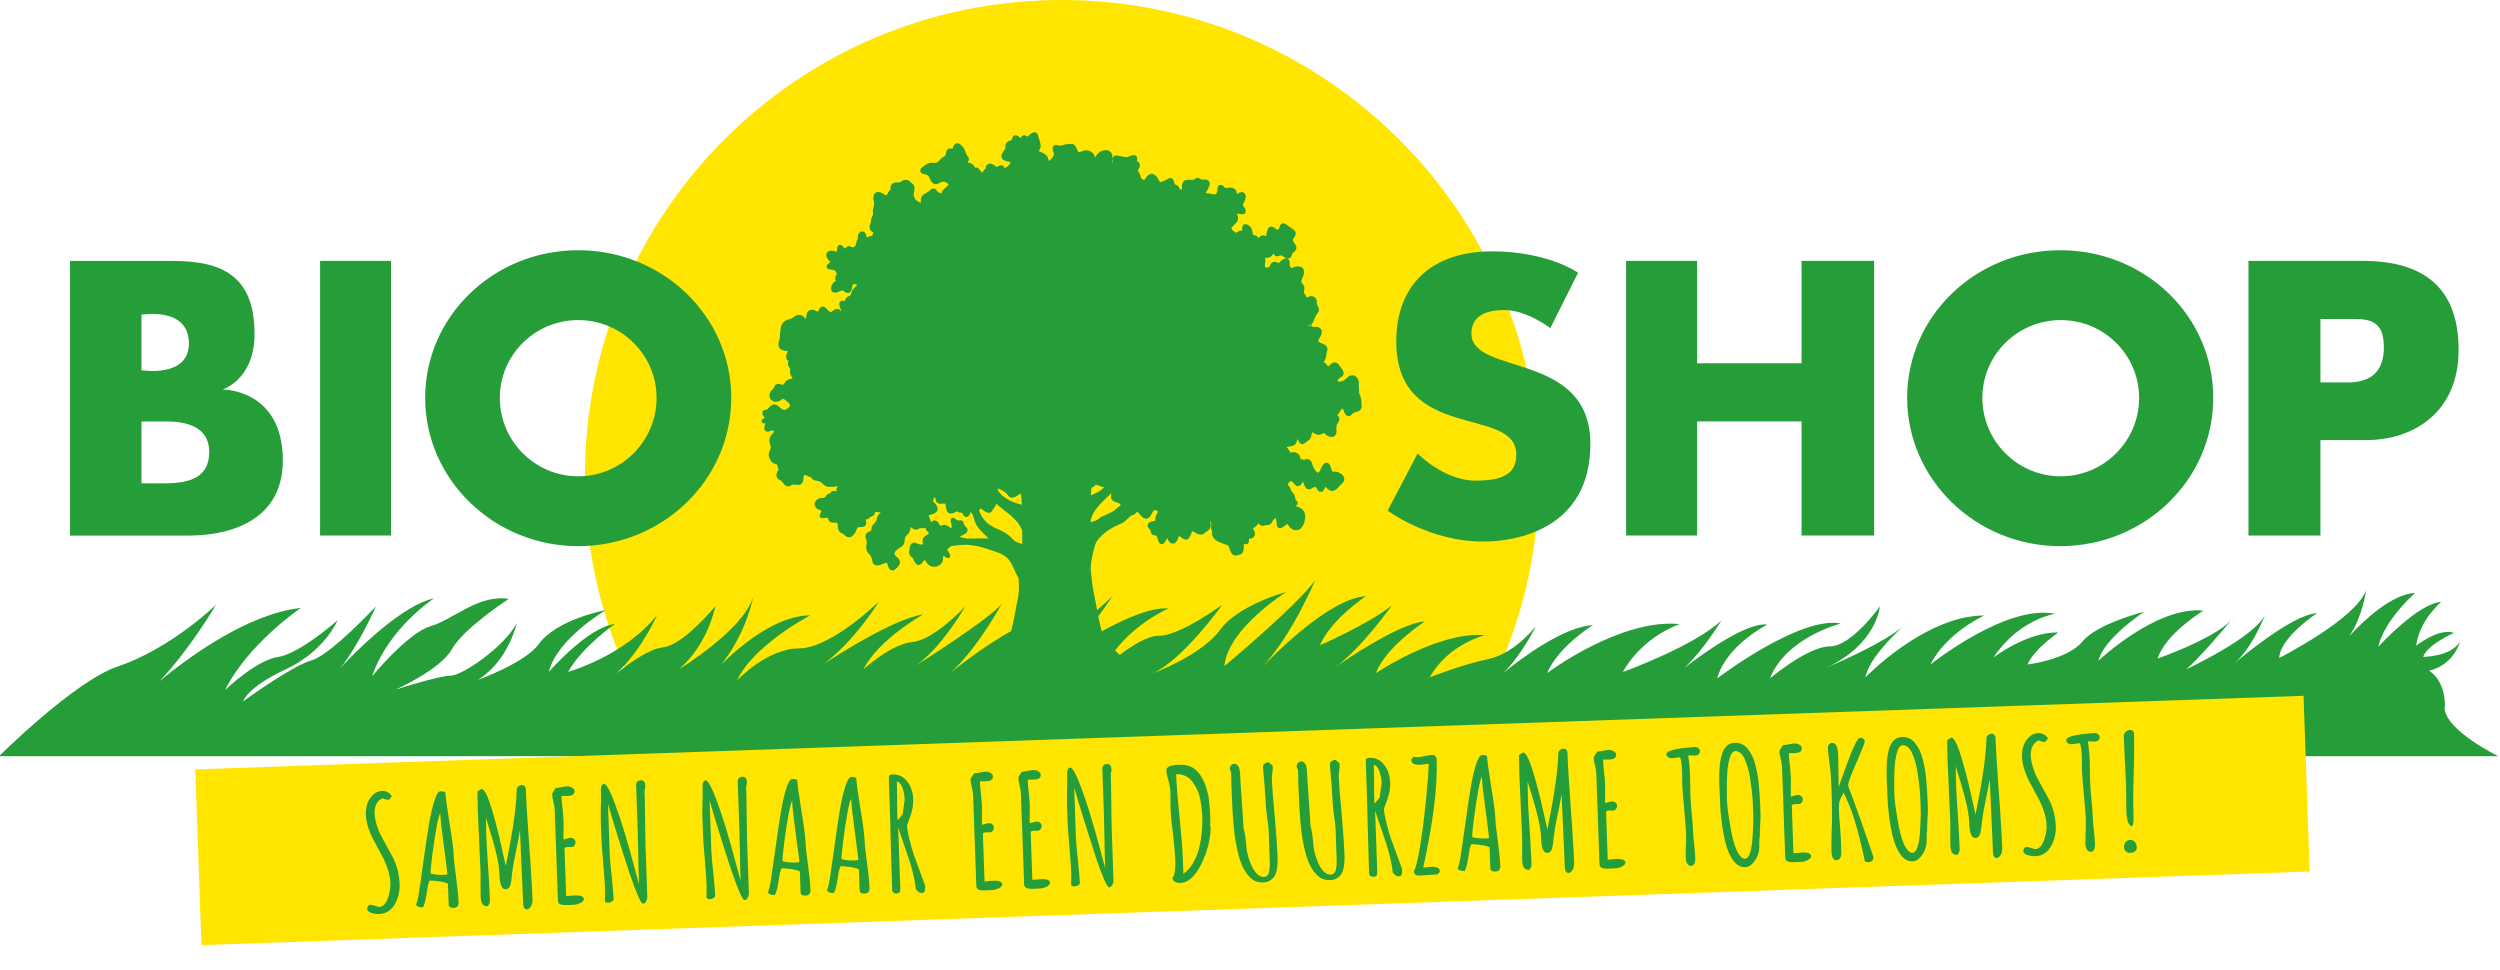
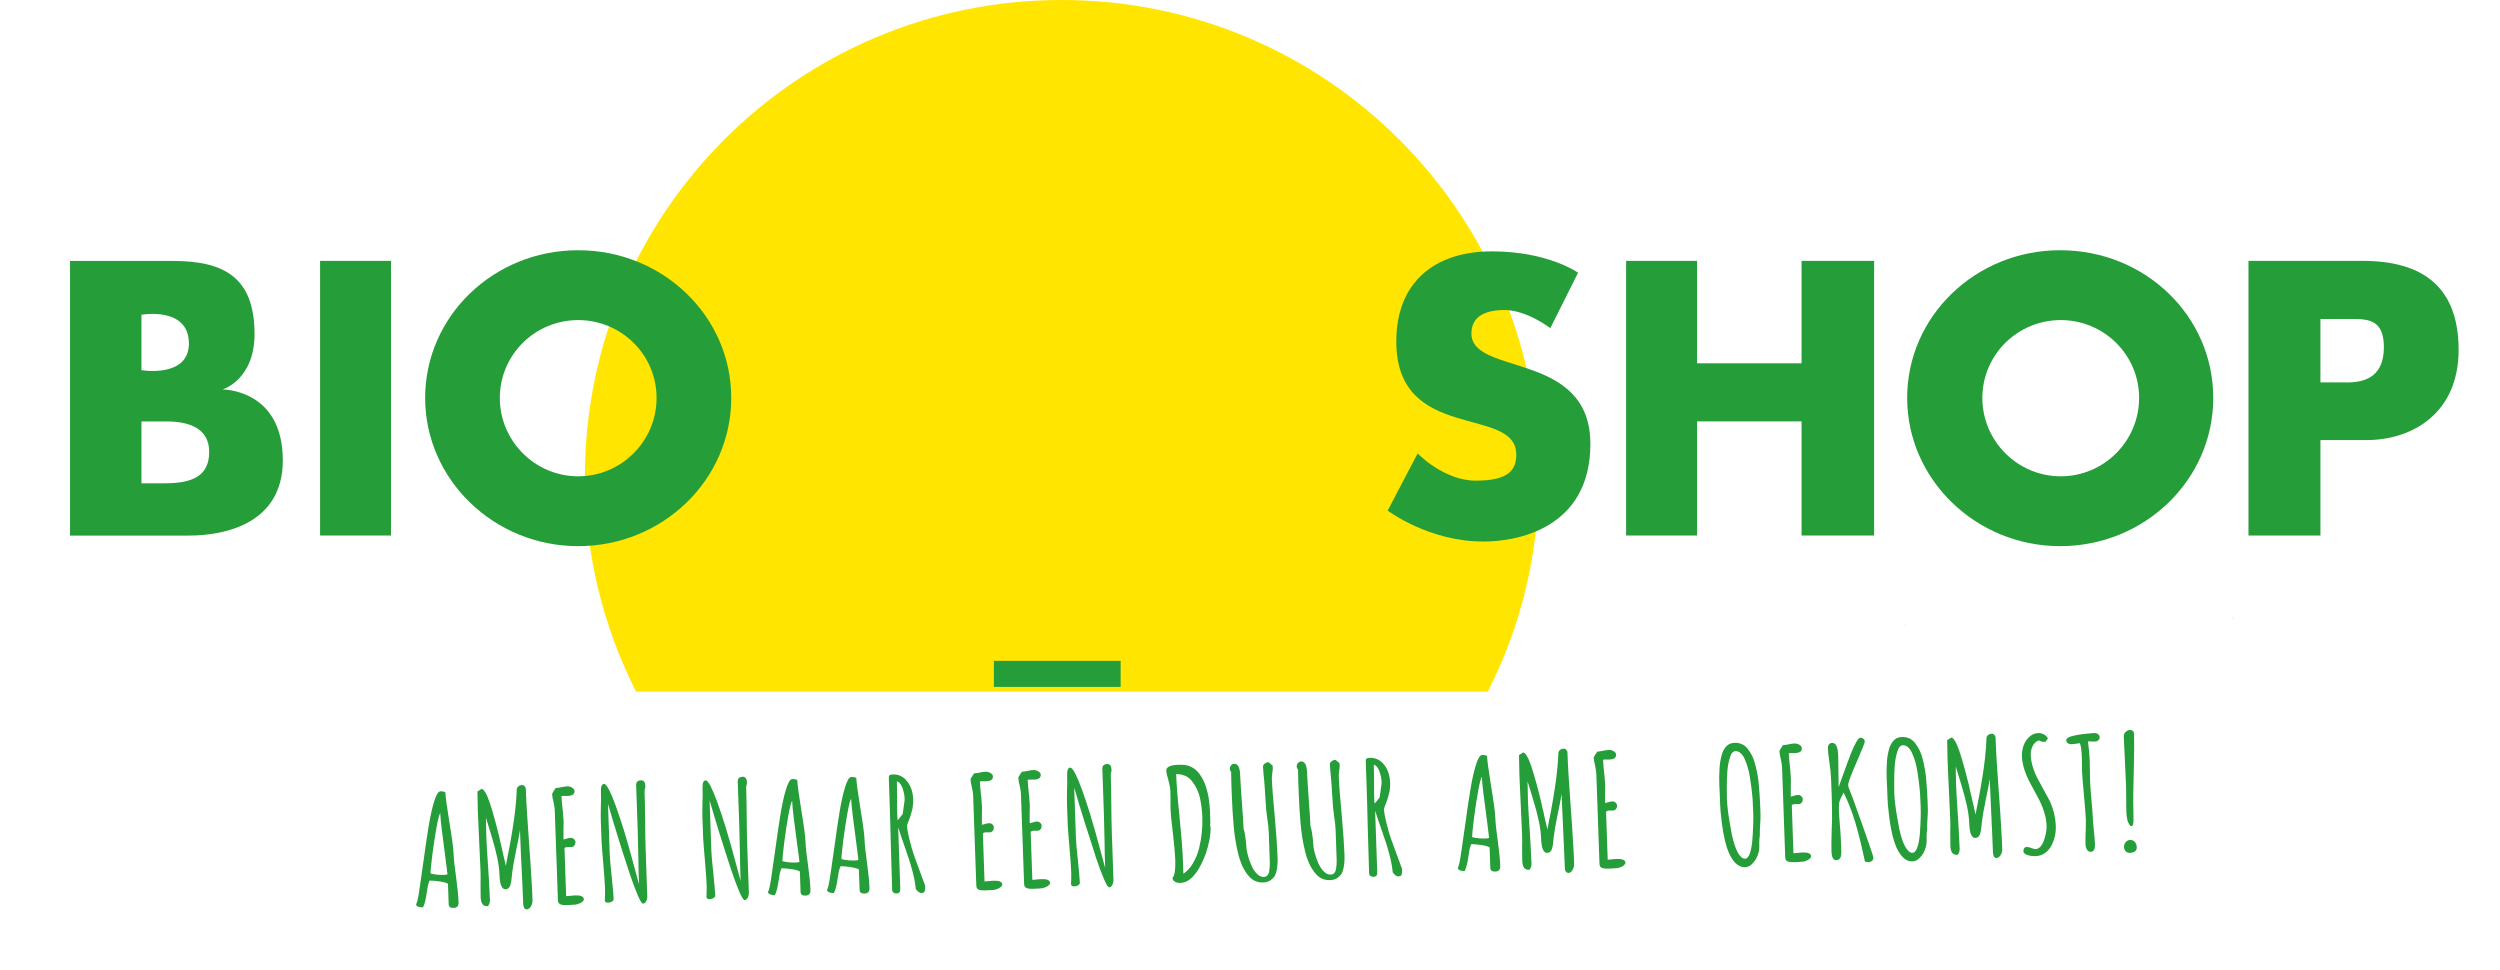
<svg xmlns="http://www.w3.org/2000/svg" id="Laag_1" version="1.1" viewBox="0 0 425.2 165">
  <defs>
    <style>
      .st0 {
        fill: #259d38;
      }

      .st1 {
        fill: #ffe500;
      }
    </style>
  </defs>
  <g>
    <path class="st1" d="M253.04,117.64c5.59-10.97,8.7-23.38,8.7-36.56C261.74,36.28,225.46,0,180.56,0s-81.08,36.28-81.08,81.08c0,13.18,3.12,25.53,8.71,36.56h144.85Z" />
    <path class="st0" d="M11.91,44.38h17.5c8.71,0,13.88,2.81,13.88,12.43,0,7.8-5.44,9.43-5.44,9.43,0,0,10.25-.09,10.25,12.06,0,10.88-10.07,12.79-15.96,12.79H11.91v-46.71ZM32.13,58.43c0-6.35-8.07-4.9-8.07-4.9v9.43s8.07,1.36,8.07-4.54M24.06,82.2h3.99c4.72,0,7.53-1.27,7.53-5.35s-3.54-5.17-7.26-5.17h-4.26v10.52Z" />
    <rect class="st0" x="54.44" y="44.37" width="12.06" height="46.71" />
    <path class="st0" d="M111.67,67.68c0,7.35-5.99,13.33-13.33,13.33s-13.33-5.99-13.33-13.33,5.99-13.24,13.33-13.24,13.33,5.9,13.33,13.24M98.34,42.56c-14.42,0-26.03,11.25-26.03,25.12s11.7,25.21,26.03,25.21,26.03-11.25,26.03-25.21-11.7-25.12-26.03-25.12" />
    <path class="st0" d="M363.82,67.68c0,7.35-5.99,13.33-13.33,13.33s-13.33-5.99-13.33-13.33,5.99-13.24,13.33-13.24,13.33,5.9,13.33,13.24M350.4,42.56c-14.42,0-26.03,11.25-26.03,25.12s11.7,25.21,26.03,25.21,26.03-11.25,26.03-25.21-11.61-25.12-26.03-25.12" />
    <polygon class="st0" points="288.64 71.67 306.41 71.67 306.41 91.08 318.75 91.08 318.75 44.37 306.41 44.37 306.41 61.79 288.64 61.79 288.64 44.37 276.57 44.37 276.57 91.08 288.64 91.08 288.64 71.67" />
    <path class="st0" d="M394.66,74.85v16.23h-12.24v-46.71h19.41c10.25,0,16.33,4.44,16.33,15.15s-7.8,15.33-15.69,15.33h-7.8ZM399.19,65.05c3.63,0,6.26-1.45,6.26-5.99s-2.45-4.81-5.35-4.81h-5.44v10.79h4.53Z" />
    <path class="st0" d="M236.03,86.82l5.08-9.7s4.44,4.63,9.89,4.63,6.89-1.72,6.89-4.44c0-8.44-20.41-1.91-20.41-19.23,0-10.16,6.62-15.33,16.23-15.33s14.69,3.63,14.69,3.63l-4.72,9.43s-3.99-3.08-7.8-3.08-5.62,1.45-5.62,3.99c0,7.26,20.23,2.9,20.23,18.78,0,14.51-12.7,16.6-18.05,16.6-9.34.09-16.42-5.26-16.42-5.26" />
    <rect class="st0" x="169.04" y="112.4" width="21.56" height="4.43" />
    <g>
      <path class="st0" d="M380.01,104.83s-.21.25-.55.67c.22-.22.4-.44.55-.67Z" />
      <path class="st0" d="M323.51,106.64c.34-.28.65-.55.91-.81,0,0-.36.31-.91.81Z" />
-       <path class="st0" d="M415.84,120.16c0-4.72-2.72-6.08-2.72-6.08,4.26-1,5.26-4.9,5.26-4.9-1.63,2.54-6.26,2.54-6.26,2.54.82-2.18,5.26-4.08,5.26-4.08-2.54-.91-6.44,2.18-6.44,2.18.54-4.35,4.26-7.44,4.26-7.44-3.9.18-10.7,7.62-10.7,7.62,1-4.53,6.26-9.16,6.26-9.16-4.02.25-8.63,4.58-11.15,7.32,2.27-3.43,2.81-7.77,2.81-7.77-1.72,4.9-14.78,11.52-14.78,11.52.18-3.54,6.44-7.62,6.44-7.62-4.35.18-14.06,8.53-14.06,8.53,3.17-2.72,5.26-8.34,5.26-8.34-1.72,3.9-13.42,9.34-13.42,9.34,2.2-1.9,6.16-6.58,7.61-8.31-3.14,3.24-12.51,6.5-12.51,6.5,1.36-4.26,7.8-8.16,7.8-8.16-7.98-.82-17.87,8.53-17.87,8.53,1-3.9,7.8-8.34,7.8-8.34,0,0-7.98,1.99-10.52,5.08-2.54,3.08-9.34,3.9-9.34,3.9,1.18-2.72,5.26-5.44,5.26-5.44-5.26-.18-11.06,4.26-11.06,4.26,4.44-6.62,10.52-7.44,10.52-7.44-8.34-1.72-21.22,8.62-21.22,8.62,2.72-5.44,9.16-8.34,9.16-8.34-10.07,0-20.22,10.52-20.22,10.52.56-2.99,4.46-6.87,6.26-8.53-3.19,2.57-9.7,5.52-12.94,6.91,8.66-4.02,9.14-10.44,9.14-10.44,0,0-4.81,6.8-8.53,6.8s-10.16,5.44-10.16,5.44c2.72-6.98,12.06-9.34,12.06-9.34-6.98-1.36-21.04,9.34-21.04,9.34,1.54-5.62,8.53-9.16,8.53-9.16-3.47-.4-10.56,4.64-14.07,7.34,3.33-3.13,6.27-8.06,6.27-8.06-4.53,4.35-16.78,8.8-16.78,8.8,3.45-6.17,9.7-8.16,9.7-8.16-10.16-1-22.58,8.34-22.58,8.34,2-4.63,7.8-8.16,7.8-8.16-5.01.28-12.15,5.62-15.2,8.1,3.06-2.98,5.5-7.92,5.5-7.92,0,0-3.54,4.63-8.16,5.62-4.17.82-9.89,3.08-9.89,3.08,3.08-5.62,9.34-7.16,9.34-7.16-7.8-.73-18.5,6.44-18.5,6.44,1.72-4.54,8.34-8.8,8.34-8.8-4.45.33-13.82,6.79-15.52,7.97,4.65-3.19,9.89-10.7,9.89-10.7-3.72,3.08-12.24,6.8-12.24,6.8,1.9-4.44,7.8-8.34,7.8-8.34-6.19.33-15.88,10.22-17.8,12.24,5.27-5.5,9.18-14.96,9.18-14.96-2.99,4.26-15.42,14.6-15.42,14.6.54-6.35,10.52-12.61,10.52-12.61,0,0-8.16,2.18-11.25,6.44-3.17,4.35-11.52,7.44-11.52,7.44,5.26-2.36,11.88-11.7,11.88-11.7,0,0-7.16,5.26-10.7,5.26-2.01,0-4.74,1.75-6.73,3.26-.27-.24-.54-.49-.8-.74,3.66-4.81,9.07-7.15,9.07-7.15-2.91-.25-7.37,1.71-11.31,3.88-.2-.6-.41-1.55-.61-2.56,1.44-1.92,2.39-3.41,2.39-3.41,0,0-1.07,1.08-2.59,2.37-.19-1.04-.37-2.03-.5-2.6-.3-1.36-.45-2.89-.58-4.23-.11-1.09.64-4.36,1.01-4.87.63-.89,1.54-1.67,2.5-2.22.51-.29,1.08-.56,1.6-.77.6-.25.97-.71,1.46-1.14.1-.09.21-.19.31-.28,0,0,0,0,.01,0,.26.02.54-.13.76-.4.13-.16.25-.2.3-.21.16.15.45.47.66.73.35.44.89.57,1.23.3.27-.21.59-.73.75-1.1.08-.2.36-.27.6-.16.12.05.2.14.22.22,0,.01,0,.03,0,.04,0,.04-.02.08-.05.13-.21.28-.38.67-.38,1.03,0,.09.03.17.05.25-.05.05-.19.13-.47.17-.46.06-.77.26-.86.56-.02.06-.03.12-.03.18,0,.16.07.32.2.46.21.21.33.46.34.54h0c0,.16.07.32.18.44.14.15.36.23.58.22.11,0,.21.04.23.06,0,.03.31.93.31.93.13.43.41.49.52.5.21.01.51-.1.76-.68l.04-.09c.07-.16.13-.21.16-.23,0,.01.03.05.05.1.2.42.48.72.77.81l.46-.05c.32-.2.58-.72.67-1.14.01-.06.04-.09.05-.09.01,0,.07,0,.16.06.23.18.74.52,1.04.55.52.04.84-.86.89-1.04.08-.25.17-.37.23-.43.17.08.44.24.69.4.42.27.96.28,1.26.02.17-.15.49-.39.7-.52.28-.17.44-.53.44-.92,0-.12-.02-.25-.05-.37,0-.03-.01-.07-.01-.1,0-.05,0-.09.03-.12.01-.02.03-.03.05-.04.03.04.07.14.07.32,0,.05,0,.1,0,.16-.01.12-.03.27-.03.44,0,.29.05.6.2.77-.03.11-.05.23-.05.34,0,.1.01.2.03.28.07.32.36.71.67.92.26.17.7.38.98.48l.74.25s.29.13.37.17c.05.07.16.32.26.69.14.52.52,1.03.98,1,.29-.02.69-.13.93-.25.33-.18.47-.69.47-1.18,0-.09,0-.19-.01-.27,0-.04,0-.08,0-.11,0-.09.01-.14.03-.18.26.1.49.08.66-.07.13-.12.2-.29.2-.48,0-.06,0-.13-.02-.19,0-.02,0-.04,0-.05,0-.03,0-.05.02-.07,0,0,.01-.02.05-.02h0c.37,0,.81-.19.93-.57.02-.07.03-.15.03-.23,0-.31-.15-.66-.32-.9-.02-.03-.03-.05-.04-.06.3-.11.65-.42.86-.75.05-.07.09-.1.1-.1.21.29.61.54.93.38.07-.03.32-.08.55-.08.4,0,.77-.27.88-.63.03-.09.23-.35.47-.52.06-.04.1-.04.12-.03,0,0,.02.03.02.04.07.28.13.77.14,1.08,0,.25.12.44.31.53.27.13.64,0,1.02-.35.29-.26.49-.29.53-.28.14.35.55.76.92.92.42.19.96.12,1.26-.16.25-.23.52-.67.63-1.01.1-.32.17-.8.17-1.11h0c0-.38-.19-.85-.44-1.1-.23-.23-.6-.46-.87-.52,0,0-.16-.04-.34-.08.19-.13.36-.3.37-.53v-.02c0-.17-.09-.32-.24-.41-.05-.03-.16-.2-.18-.36-.02-.3-.16-.71-.37-.92-.11-.11-.22-.26-.24-.32l-.35-.72c-.08-.16-.2-.28-.34-.36.12-.24.25-.45.34-.52.09-.08.26-.11.32-.08.13.06.4.31.56.55.14.2.34.3.56.28.29-.02.55-.25.73-.63.03-.07.06-.1.09-.14.12.27.35.81.35.81.09.23.26.4.47.47.22.07.46.03.66-.12.22-.16.51-.28.61-.29.02.01.22.17.38.47.22.41.51.42.63.41.16-.02.45-.12.62-.65.05-.16.12-.22.13-.23.27.36.72.7,1.06.72.36.03.8-.25,1.05-.54.2-.24.57-.62.81-.84.18-.17.28-.4.27-.66,0-.29-.16-.57-.4-.77-.34-.27-.85-.52-1.19-.47-.15.02-.33.01-.43,0-.05-.07-.17-.3-.25-.64-.09-.43-.29-.74-.55-.85-.16-.07-.33-.06-.48.03-.3.19-.6.7-.75,1.11-.11.3-.31.5-.38.52-.06,0-.33-.14-.52-.41-.23-.33-.39-.67-.4-.76-.04-.22-.17-.56-.3-.78-.2-.33-.63-.46-.98-.3-.11.05-.37.06-.53,0-.09-.04-.19-.05-.28-.06-.02-.25-.09-.5-.21-.68-.2-.3-.61-.51-.94-.5,0,0-.35.04-.52.06-.07-.06-.22-.23-.39-.52-.11-.19-.22-.31-.33-.39.21-.06.49-.12.69-.14.36-.03.78-.19.89-.5,0,0,.23-.48.37-.76.07.42.25.73.51.84.2.09.42.05.61-.1l.72-.53c.26-.16.45-.53.46-.88,0-.16.09-.38.15-.46,0,0,.05,0,.09.04.22.18.58.34.82.38.32.05.73-.09.97-.27.05-.04.18-.01.24.08.24.31.72.55,1.12.57.24.01.46-.08.63-.26.16-.17.24-.4.24-.65,0-.02,0-.05,0-.07-.01-.17-.02-.36-.02-.52,0-.17,0-.32.02-.4.01-.11.14-.4.3-.61.12-.15.18-.33.18-.52,0-.05,0-.09-.01-.14-.04-.24-.18-.46-.39-.59.04-.02.06-.04.08-.05.19-.03.29-.23.42-.53.05-.13.24-.35.42-.51.06.05.17.18.25.46.15.47.4.77.71.84.22.05.44-.05.6-.25.17-.22.56-.44.8-.46.51-.04.92-.48.92-.98l-.07-1.08c-.04-.3-.17-.73-.3-.99-.08-.15-.1-.33-.1-.38.06-.18.06-.48,0-.69-.02-.07-.04-.37,0-.69.04-.45-.2-.98-.56-1.24-.39-.28-.95-.23-1.28.1-.2.2-.52.47-.71.59-.14.09-.54.2-.87.21-.08,0-.14-.02-.17-.05-.02-.02-.02-.06-.01-.1.05-.22.29-.51.49-.58.25-.1.42-.29.49-.53.06-.25,0-.53-.18-.76l-.61-.85c-.22-.36-.68-.5-1.05-.33-.24.12-.53.37-.71.62-.07-.03-.21-.12-.38-.36-.18-.25-.35-.36-.5-.41.08-.08.18-.14.23-.23.15-.28.27-.71.27-.99,0-.17.08-.51.16-.7.04-.08.05-.17.05-.26,0-.09-.02-.19-.06-.28-.12-.28-.4-.52-.76-.65-.38-.13-.68-.33-.77-.41,0-.09.07-.32.25-.57.21-.29.36-.68.36-1.02,0-.17-.04-.34-.13-.47-.23-.33-.76-.49-1.23-.36-.16.04-.34-.08-.39-.27,0,0-.02-.07-.04-.14.18-.18.35-.43.42-.65l.27-.68c.08-.17.27-.47.42-.65.12-.16.19-.36.19-.58,0-.24-.08-.46-.22-.63-.08-.1-.14-.27-.14-.4v-.05s.03-.21.03-.21c0-.32-.17-.65-.42-.83-.31-.22-.8-.21-1.13.02-.07.05-.15.04-.18,0l-.45-.74c-.06-.12-.07-.33-.02-.42.17-.35.06-.84-.26-1.12-.13-.11-.21-.3-.2-.36,0-.12.15-.57.34-1.01.15-.34.17-.7.06-1-.08-.23-.23-.4-.43-.49-.4-.18-.99-.14-1.4.1-.18.1-.35.06-.38,0-.1-.16-.2-.56-.18-.84.01-.28-.09-.51-.28-.64-.21-.14-.49-.12-.77.05-.2.12-.58.4-.76.65-.06,0-.17-.02-.31-.1-.24-.13-.51-.15-.74-.04-.22.1-.39.32-.45.58-.04.16-.31.34-.6.33-.12,0-.22-.05-.27-.12-.03-.03-.04-.07-.04-.12,0-.02,0-.04,0-.06.06-.28.1-.61.1-.91,0-.17-.02-.33-.04-.45.02,0,.06-.01.13,0,.48.1,1.03-.22,1.27-.71.11.19.24.34.42.41.19.08.39.06.56-.03.15-.08.32-.1.36-.09,0,0,.69.41.69.41.23.15.49.18.71.08.2-.09.35-.29.39-.53.04-.19.22-.45.38-.53.2-.11.34-.3.39-.52.05-.24,0-.5-.15-.71-.16-.24-.37-.58-.45-.76,0-.05.05-.25.19-.41.2-.22.31-.5.3-.77,0-.19-.08-.37-.21-.49-.19-.17-.48-.39-.67-.5l-.75-.53c-.22-.17-.48-.22-.7-.12-.22.09-.38.32-.42.61-.04.23-.18.4-.23.42-.08.01-.36-.08-.58-.28-.22-.21-.48-.29-.72-.23-.22.05-.39.22-.48.46-.12.32-.23.79-.25,1.1-.03,0-.09.02-.21-.03-.24-.09-.5-.07-.73.05-.15.08-.27.21-.37.36-.17-.28-.44-.49-.74-.52-.11-.01-.18-.04-.22-.06,0,0,0-.02,0-.03,0-.29-.1-.66-.16-.85-.14-.44-.57-.83-.99-.9-.22-.04-.41.03-.54.2-.1.13-.15.31-.15.51,0,.12.04.27.08.41-.27-.08-.55-.06-.74.12-.14.13-.31.21-.36.21-.04-.02-.32-.19-.61-.45-.12-.11-.17-.24-.17-.33h0c0-.08.03-.11.04-.12l.82-.85c.17-.18.26-.45.26-.73,0-.26-.07-.53-.22-.76,0,0,0,0,0-.02.32.04.77.11.77.11.45.07.63-.16.69-.27.04-.06.07-.16.07-.28,0-.16-.06-.37-.25-.62-.18-.24-.25-.42-.26-.49.21-.25.38-.72.46-1,.03-.12.05-.23.05-.34,0-.22-.07-.41-.19-.55-.15-.18-.38-.25-.63-.2-.25.05-.52.18-.74.34,0-.05.04-.09.04-.14,0-.31-.14-.61-.4-.78-.33-.21-.86-.27-1.23-.13-.11.04-.41-.04-.6-.26-.3-.34-.56-.3-.69-.25-.13.05-.36.22-.36.71,0,.36-.15.71-.23.77-.12.09-.37.14-.52.1-.27-.08-.78-.17-1.18-.21-.05,0-.07-.02-.08-.02,0,0,.02-.05.07-.12.26-.39.53-.96.6-1.3.01-.06.02-.12.02-.17,0-.17-.06-.33-.17-.46-.18-.2-.46-.28-.78-.23-.29.05-.55-.02-.61-.06-.12-.14-.3-.23-.48-.23-.18,0-.36.08-.49.22-.05.05-.28.14-.49.12-.31-.03-.74-.02-.98.02-.37.06-.68.41-.71.8,0,0-.04.57-.05.86-.1-.05-.21-.09-.32-.08-.01,0-.02,0-.03,0-.05-.22-.13-.43-.28-.55-.13-.11-.34-.23-.52-.28-.04-.04-.12-.19-.16-.41-.07-.32-.23-.55-.45-.64-.17-.07-.37-.05-.53.07-.16.11-.47.28-.66.35l-.69.26s-.05,0-.06-.01c0,0-.35-.62-.35-.62-.15-.33-.52-.66-.84-.77-.4-.14-.93.16-1.23.7-.14.25-.37.34-.45.29-.2-.11-.4-.39-.43-.55-.07-.35-.28-.78-.48-.98,0-.02.02-.17.14-.32.18-.24.26-.53.2-.79-.05-.22-.18-.39-.38-.48-.08-.04-.13-.17-.1-.26.08-.24.05-.48-.1-.64-.16-.18-.42-.23-.71-.14-.03,0-.62.19-.8.31-.01,0-.06.01-.08.01,0,0-.69-.1-.69-.1l-.98-.19c-.22-.05-.44,0-.59.16-.14.14-.22.36-.22.6,0,.08,0,.16.03.25,0,.05.01.08.01.11s0,.04,0,.05c-.06-.01-.11-.02-.17-.02.09-.21.14-.49.14-.77,0-.16-.01-.32-.05-.45-.11-.49-.57-.87-1.05-.86-.4,0-.9.17-1.16.38-.21.17-.5.48-.62.71-.03.06-.07.15-.1.24-.05-.27-.15-.55-.3-.73-.19-.23-.54-.45-.81-.52-.27-.07-.68-.03-.95.08,0,0-.58.2-.67.23-.05-.03-.2-.16-.3-.46-.18-.53-.54-1.04-.97-.98l-.64.04c-.24,0-.65.08-.94.2-.16.07-.55.07-.82-.02-.38-.13-.59.05-.66.13-.1.11-.15.26-.15.44,0,.13.03.26.08.4.1.25.13.51.13.66,0,.06,0,.1-.01.12-.06.14-.24.38-.36.49,0,0-.3.29-.47.46-.06-.2-.2-.64-.2-.64-.09-.2-.33-.43-.51-.56-.19-.13-.59-.33-.92-.45-.06-.02-.09-.05-.09-.06.18-.24.33-.61.33-.91,0-.05,0-.09-.01-.14,0,0-.19-.79-.19-.79l-.32-.96c-.08-.2-.23-.34-.43-.38-.3-.06-.64.1-.96.44h0c-.21.23-.39.29-.45.29-.13-.16-.31-.25-.5-.23-.23.03-.42.2-.54.47,0,0-.1-.01-.23-.15-.26-.27-.56-.38-.82-.29-.21.07-.36.25-.41.51-.04.21-.17.33-.21.35-.27.02-.63.17-.8.43-.14.23-.18.58-.1.83v-.04s-.07.22-.2.38c-.24.28-.46.71-.52.99l.08.44c.17.27.56.47,1.06.56.26.04.39.13.44.19-.12.21-.34.48-.49.6,0,0-.37.24-.59.38,0-.29-.16-.43-.23-.48-.12-.08-.39-.18-.79.09-.19.12-.36.12-.39.1-.19-.27-.61-.51-.98-.53-.22-.01-.44.07-.58.23-.13.15-.21.34-.21.56,0,.02,0,.05,0,.07-.19.1-.34.31-.45.5-.06.1-.12.14-.15.16-.13-.12-.36-.37-.52-.6-.13-.19-.32-.28-.53-.27-.06,0-.11.05-.16.07-.03-.13-.08-.26-.17-.37-.22-.3-.59-.49-1.01-.53,0,0-.09,0-.12-.01.14-.14.25-.3.27-.48,0-.03,0-.07,0-.1,0-.17-.07-.34-.19-.47-.17-.18-.3-.4-.31-.47-.04-.19-.17-.53-.27-.75-.13-.28-.47-.66-.8-.88-.21-.14-.45-.17-.66-.07-.24.11-.42.35-.49.67-.03.15-.1.21-.13.23-.25-.1-.48-.1-.67.02-.2.12-.33.35-.35.62-.02.24-.12.46-.17.51,0,0-.51.35-.51.35-.19.12-.45.38-.59.59-.06.09-.26.23-.42.26-.19.04-.46.04-.57.02-.23-.05-.58,0-.84.11-.24.11-.7.42-.99.65-.36.29-.32.59-.29.7.04.16.19.42.7.48.38.05.66.25.69.33.1.29.34.73.55,1.01.29.39.86.47,1.25.17.21-.16.52-.24.63-.22.08.01.22.02.35,0,.14.08.33.18.33.18.2.12.28.24.3.29-.12.16-.45.49-.77.75-.28.21-.43.48-.43.74,0,.03,0,.05,0,.07-.07-.06-.15-.11-.25-.13-.22-.05-.48-.25-.55-.38-.11-.2-.29-.34-.5-.37-.2-.03-.41.04-.58.19-.17.17-.43.36-.55.43,0,0-.69.43-.69.43-.29.2-.42.63-.42,1.03,0,.11,0,.21.03.31,0,0,0,.01,0,.02-.03,0-.08,0-.16-.04-.4-.19-.71-.43-.76-.51,0,0-.29-.6-.29-.6,0-.03-.02-.09-.02-.18,0-.14.02-.35.07-.55.04-.16.07-.34.07-.51,0-.29-.07-.58-.24-.75l-.69-.58c-.34-.26-.9-.23-1.26.07-.17.14-.53.24-.76.2-.49-.09-.98.2-1.1.66l-.06.52s0,.08.01.12c-.14.07-.29.2-.42.5-.11.24-.21.37-.28.44-.23-.13-.71-.41-.71-.41-.51-.31-1.07-.26-1.3.11-.12.2-.19.48-.19.75,0,.13.01.26.05.37.05.18.08.43.08.58,0,.03,0,.06,0,.08-.02.17-.08.46-.14.62-.05.16-.08.38-.08.58,0,.11,0,.22.03.32,0,.02,0,.04,0,.07,0,.12-.04.29-.1.4-.14.25-.25.64-.25.91h0c0,.14-.07.42-.17.6-.06.11-.08.23-.08.35,0,.31.17.63.47.82.1.06.16.12.18.16-.05.13-.09.27-.1.4-.01.02-.05.06-.12.08l-.84.31c-.07-.02-.1-.08-.11-.17-.04-.33-.18-.61-.39-.75-.15-.1-.32-.13-.48-.08-.35.11-.61.52-.59.94,0,.21-.04.41-.07.46-.13.18-.23.56-.27.84-.02.14-.16.34-.29.41-.12.06-.35.05-.46-.03-.17-.12-.37-.15-.57-.1-.2.05-.37.2-.49.39-.04-.01-.15-.07-.29-.25-.31-.42-.58-.42-.75-.36-.17.07-.37.27-.34.82,0,.16-.03.27-.07.3-.03.02-.08.01-.15-.01-.47-.21-1.14-.23-1.45.14-.1.12-.16.28-.16.46,0,.02,0,.04,0,.07.03.32.22.66.53.93.09.08.12.15.12.19h0c0,.06-.06.12-.14.16-.36.19-.45.4-.45.57,0,.03,0,.06,0,.09.05.28.3.43.74.47.38.03.63.13.7.17.06.18.16.34.3.47,0,.03-.01.08-.07.17-.13.19-.22.45-.22.71,0,.12.04.24.09.35,0,.03-.05.1-.16.17-.37.22-.65.73-.65,1.18h0c0,.24.1.45.28.57.24.17.58.17.93.01.35-.16.61-.25.71-.28.08.04.27.14.53.32.22.15.47.17.69.06.25-.13.4-.42.43-.79.03-.36.19-.62.26-.65.12-.04.41.01.59.14.03.02.04.04.04.04,0,0-.01.02-.04.04-.24.18-.57.49-.71.71-.12.18-.26.54-.33.82-.03.11-.18.26-.32.3-.37.09-.65.45-.68.84-.03,0-.06,0-.11-.03-.31-.13-.51-.04-.61.03-.16.11-.25.3-.25.53,0,0,.06.36.06.36.02.06.15.48.3.78-.03.01-.05.03-.09.04,0,0,0,0,0,0-.1-.19-.26-.33-.47-.37-.27-.06-.56.04-.82.26-.22.19-.47.27-.54.26-.09-.05-.42-.32-.68-.63-.2-.24-.46-.35-.71-.29-.26.06-.46.3-.55.65-.02.1-.07.16-.13.18-.06.03-.15,0-.23-.05-.51-.34-1.15-.33-1.46.03-.23.26-.32.76-.32,1.22,0,.04,0,.07,0,.1-.25-.28-.55-.55-.8-.65-.37-.16-.89-.06-1.21.23-.18.16-.51.34-.71.38-.29.06-.71.24-.95.4-.28.19-.54.61-.61.97l-.14.92-.06.85c0,.15-.07.48-.15.69-.14.35-.09.84.11,1.13.23.33.8.49,1.26.48.06,0,.09.01.09.02s.01.03.01.06c0,.05-.01.12-.06.23-.11.24-.17.49-.17.7,0,.14.03.28.08.39.07.16.19.26.34.32-.07.12-.12.25-.12.4,0,.23.08.47.24.68.12.15.16.33.16.41,0,.02,0,.03,0,.04-.04.09-.05.19-.05.29,0,.35.18.76.4,1.04.03.04.05.07.06.1-.02,0-.04.01-.04.01-.39.04-.9.21-1.12.47l-.46.6s-.18.02-.36-.06c-.27-.13-.55-.14-.78-.03-.17.08-.3.22-.35.4-.05.15-.24.43-.42.58-.32.27-.49.78-.4,1.19.09.42.5.78.94.82.39.03.88-.14,1.14-.41.1-.1.26-.12.31-.09.16.1.56.41.92.73.09.08.14.19.15.31,0,.12-.04.24-.12.33-.28.31-.68.51-.82.51-.17,0-.54-.18-.77-.43-.32-.34-.82-.63-1.19-.49-.25.1-.58.38-.77.65-.09.13-.33.25-.49.25-.23,0-.42.11-.5.3-.06.14-.11.44.24.84.08.09.09.17.09.21,0,.01,0,.05-.07.09-.15.08-.5.27-.38.61.1.31.42.27.59.23,0,.06-.01.16-.07.31-.07.19-.1.35-.1.48,0,.25.1.4.17.48.11.12.37.28.82.07.33-.15.59-.1.64-.06,0,0,0,.02,0,.04,0,.09-.05.27-.2.42-.29.28-.57.76-.57,1.16,0,.02,0,.04,0,.06.02.29.13.72.24.98.01.03.02.08.02.14,0,.12-.03.28-.1.4-.14.24-.26.6-.26.91,0,.08,0,.15.02.22.06.26.22.63.37.85.18.26.56.48.89.52.08.01.14.04.15.06.03.22.12.51.21.71.02.04.02.08.02.12,0,.06-.02.12-.03.14-.2.21-.33.56-.33.85,0,.01,0,.03,0,.04.02.35.28.69.62.78.12.03.25.14.28.18.11.21.37.5.55.67.32.28.79.29,1.08.02.08-.07.3-.14.45-.11.28.06.7.07.96.03.4-.07.68-.56.67-1.16,0-.28.09-.47.13-.5.06-.02.31.02.48.13.11.07.38.22.63.19,0,0,0,0,0,0,.15.35.54.63.89.64.18,0,.49.07.63.14.13.06.39.25.55.42.23.26.63.47.92.49h.8s.75-.11.75-.11c.03,0,.07,0,.11,0-.09.06-.17.13-.22.23-.06.11-.09.24-.09.37,0,.09.04.19.07.29,0,0,0,0-.02,0-.42-.15-.76-.12-.94.08-.07.08-.1.18-.11.28-.32-.03-.65.16-.83.51-.06.13-.33.26-.57.24-.5-.05-1.04.28-1.23.73-.05.11-.07.22-.07.33,0,.12.03.24.08.36.13.28.4.5.73.59.23.07.35.2.36.24,0,0-.25.59-.25.59l-.08.19.1.22c.1.15.29.26.96.12.21-.04.35.02.37.06.05.45.45.8.9.77.23-.01.51,0,.65.04.04.06.12.25.12.53,0,.53.23,1.11.65,1.2.13.03.41.21.58.39.32.36.86.42,1.22.14.28-.21.6-.69.74-1.1.09-.25.25-.4.29-.41.01,0,.82-.07.82-.07.2-.03.36-.14.46-.32.06-.12.09-.25.09-.4,0-.16-.04-.34-.11-.52,0,0,0-.01,0-.02.28,0,.55-.11.69-.32.05-.07.18-.15.25-.16.33-.03.62-.34.67-.73,0-.02.08-.07.19-.07.18,0,.5.05.79.11-.32.22-.6.55-.64.89-.02.19-.11.46-.18.57-.09.14-.29.38-.43.51-.21.2-.35.55-.35.87,0,.04,0,.08,0,.12-.01.03-.14.19-.38.28-.31.12-.53.34-.62.61-.02.07-.03.15-.03.23,0,.14.04.27.11.39.09.14.14.36.14.5,0,.03,0,.06,0,.08-.06.26-.1.67-.1.94h0c0,.36.2.8.46,1.03.14.12.33.38.39.55l.24.85c.04.2.16.36.34.46.25.14.57.15.9.03l1.13-.4s.15.15.21.45c.09.41.29.72.56.83.19.08.41.06.59-.06.29-.2.65-.58.81-.87.07-.12.1-.25.1-.39,0-.33-.19-.68-.53-.9-.24-.16-.4-.45-.4-.57,0-.16.14-.45.33-.6.23-.19.61-.44.82-.56.33-.18.57-.59.57-.97,0-.01,0-.07,0-.08,0-.19.05-.47.11-.6.06-.14.25-.36.38-.45.31-.21.5-.79.53-1.25,0-.03,0-.02,0-.04.23.19.51.38.71.43.25.07.59-.01.8-.19.05-.03.28-.08.53-.05.15.02.32,0,.5-.04.04.22.14.44.35.63.15.14.22.25.24.32-.07.07-.15.14-.18.15l-.58.37c-.21.16-.34.49-.34.83,0,.12.02.25.05.38,0,.02,0,.04,0,.05,0,.02,0,.04-.02.06-.02.03-.06.05-.11.05-.24.02-.67-.08-.89-.21-.24-.14-.5-.17-.72-.06-.21.1-.36.29-.42.54-.08.33-.15.78-.17,1.01-.03.36.18.75.48.89.08.04.21.19.24.31.08.27.29.63.51.84.12.12.28.17.45.14.28-.04.58-.3.81-.69.08-.15.16-.18.17-.19,0,0,.03.05.03.05.19.35.55.81.86.98.28.16.76.21,1.11.12.35-.09.74-.35.9-.61.16-.25.24-.72.24-1.11,0-.04,0-.08,0-.11.05.02.12.05.22.12.31.23.56.35.78.23.12-.07.2-.2.2-.35,0-.13-.06-.27-.19-.46-.18-.26-.29-.49-.34-.61.06-.08.2-.21.42-.36.1-.06.18-.14.24-.22.16-.01.31-.03.42-.04.65-.07,1.28-.18,1.95-.18,1.43,0,2.69.34,4.02.79,1.13.39,2.54.71,3.35,1.65.8.94,1.09,2.15,1.72,3.19.12.21.14,2.46-.05,3.32-.27,1.19-.75,4.16-1.19,5.73-5.34,2.98-10.33,7.12-10.33,7.12,4.72-4.26,8.8-11.88,8.8-11.88-1.54,2.36-14.78,10.7-14.78,10.7,4.44-2.99,8.53-10.16,8.53-10.16,0,0-5.26,5.71-8.98,6.08-3.72.36-8.34,4.63-8.34,4.63,2.54-5.08,10.16-9.34,10.16-9.34-4.81.81-13.04,5.92-16.92,8.45,5.39-4.08,9.39-10.63,9.39-10.63,0,0-8.16,7.98-13.61,7.98s-10.52,5.44-10.52,5.44c2.72-5.99,12.43-11.06,12.43-11.06-5.75,0-11.89,5.17-15.15,8.38,4.29-5.3,5.44-11.46,5.44-11.46-1.72,5.62-12.61,12.24-12.61,12.24,4.99-4.26,6.17-10.7,6.17-10.7,0,0-5.44,6.62-8.89,6.98-2.4.25-5.91,2.82-7.93,4.46,4.44-4.15,6.93-9.99,6.93-9.99-5.44,6.98-15.15,9.71-15.15,9.71,2.54-4.44,7.98-8.16,7.98-8.16-4.63.54-11.25,8.16-11.25,8.16,1.36-5.62,9.7-10.52,9.7-10.52,0,0-8.34,1.54-11.43,5.8-2.27,3.17-10.34,6.08-10.34,6.08,5.26-3.26,6.62-9.7,6.62-9.7-1.91,3.9-9.25,8.98-11.25,8.98s-9.34,2.36-9.34,2.36c0,0,7.53-3.36,9.52-6.8,1.9-3.54,9.7-8.62,9.7-8.62-5.08-.82-9.34,3.45-13.24,4.63-3.9,1.09-9.98,8.52-9.98,8.52,2.72-8.16,10.52-13.24,10.52-13.24-6.44,1.36-15.96,11.88-15.96,11.88,3.17-3.9,6.08-10.52,6.08-10.52,0,0-7.62,8.16-10.88,9.16-3.36.91-11.7,6.98-11.7,6.98,0,0,.63-2.36,7.26-5.44,6.62-3.08,8.8-8.34,8.8-8.34,0,0-6.44,5.71-10.16,6.26-3.72.54-8.98,5.62-8.98,5.62,3.9-7.89,12.88-13.97,12.88-13.97-8.87.95-18.85,8.19-24.05,12.46,5.06-5.23,9.63-13,9.63-13,0,0-7.62,7.44-16.78,10.52-7.26,2.45-20.04,15.15-20.04,15.15v.09h425s-9.16-4.44-9.16-8.34ZM196.58,89.03h0s0,.04.01.06c0-.02-.01-.04-.01-.06ZM222.73,55.23s.02-.02.03-.03c.07.06.12.15.12.25,0,0-.01.05-.03.1-.01,0-.06-.02-.11-.05-.03-.09-.05-.17-.07-.23.02-.02.04-.04.06-.06ZM222.65,55.3c0,.07,0,.13-.03.16-.02,0-.05-.02-.07-.03.01-.03.04-.08.1-.13ZM213.12,40.05s0,0,0,0c0,.02,0,.03,0,.05,0-.02,0-.04,0-.06ZM185.64,82.91c.2,0,.39-.1.52-.28.1-.14.29-.2.37-.17l.97.36c.1.03.21.05.32.05-.65.66-1.52,1.09-2.3,1.37.03-.45.07-.89.12-1.33ZM189.01,83.87s0,.06,0,.1c0,.13-.01.28-.04.39-.02.06-.02.12-.02.18,0,.12.03.24.1.35.14.25.43.45.78.53.36.08.65.25.7.31.03.04.05.12.07.21-.02.01-.04.03-.06.04-.31.21-.57.45-.84.7-.33.3-.67.42-1.03.61-.39.21-.82.37-1.25.56-.36.16-.62.5-.98.66-.3.14-.63.25-.96.3.14-2.01,2.26-3.64,3.54-4.94ZM169.76,83.09c.14.06.38.15.38.15l.64.36c.21.12.51.42.64.63.26.44.83.55,1.28.26l.93-.56c.08.63.13,1.27.16,1.91-1.2-.28-3.17-.96-4.11-2.49.02-.12.05-.21.08-.27ZM164.93,91.62c-.55,0-1.03-.13-1.56-.25-.03,0-.08-.02-.12-.03,0-.01,0-.02.01-.03.05-.07.31-.26.65-.4.38-.15.61-.4.65-.69,0-.03,0-.05,0-.08,0-.2-.1-.39-.27-.52-.21-.16-.35-.42-.36-.51-.01-.22-.12-.4-.28-.52-.17-.12-.39-.14-.61-.06-.06.02-.32-.04-.51-.24-.3-.32-.53-.25-.64-.17-.32.21-.17.68-.12.84.12.39.1.81.04.9,0-.01-.07-.01-.17-.1-.21-.19-.65-.5-.97-.5-.18,0-.45.08-.67.17-.05-.02-.18-.12-.31-.37-.16-.32-.41-.51-.68-.54-.24-.02-.46.09-.62.31-.02.02-.04.05-.06.07,0-.07,0-.14-.02-.2-.07-.3-.22-.72-.37-1,.05-.05.17-.14.41-.18.68-.14,1.13-.51,1.13-.94,0-.03,0-.07,0-.1-.05-.32-.31-.76-.61-1.02-.12-.11-.18-.21-.2-.25.07-.18.23-.63.23-.63.01-.03.02-.04.02-.04.1.08.22.3.23.44.01.2.1.38.25.51.18.16.44.23.7.19.27-.04.53-.04.66-.03.04.06.1.22.11.49.02.52.26,1.1.67,1.19.29.06.74-.05,1.03-.27.11-.08.21-.09.24-.08.19.17.47.24.71.19.04.02.18.14.29.37.19.38.47.4.58.39.17-.02.47-.13.66-.74.02-.06.04-.1.05-.14.02.02.03.02.06.08.09.17.18.28.26.36.09.23.15.45.19.59.14.5.32,1.02.61,1.44.52.77,1.27,1.38,1.92,2.07-1.08-.04-2.17,0-3.25,0ZM173.32,92.34c-.51-.15-.79-.29-1.15-.72-.61-.72-1.62-1.29-2.48-1.64-.98-.4-1.71-.85-2.4-1.71-.35-.44-.52-.81-.74-1.33,0-.01-.01-.03-.02-.04.07-.19.14-.34.19-.43.1.02.31.11.56.34.35.3.74.45,1.04.39.18-.03.33-.14.41-.29.12-.22.36-.56.51-.75.1-.13.16-.29.16-.46,0-.03,0-.05-.01-.08,1.79,1.64,3.56,2.4,4.45,4.59,0,.79.03,1.56.04,2.32-.23-.07-.44-.14-.58-.19ZM170.78,113.63c.1-.2.21-.38.32-.57h.23c-.35.35-.55.57-.55.57ZM188.09,113.06h.28c-.34.29-.53.48-.53.48.08-.16.17-.32.26-.48ZM309.96,113.81c-.82.35-1.32.55-1.32.55.47-.17.89-.36,1.32-.55Z" />
    </g>
  </g>
-   <rect class="st1" x="33.63" y="124.59" width="358.79" height="29.9" transform="translate(-4.74 7.52) rotate(-2)" />
  <g>
-     <path class="st0" d="M62.9,155.16c-.29-.15-.43-.33-.44-.54,0-.21.04-.39.14-.52.1-.14.25-.21.44-.21.18,0,.43.06.77.18.38.13.61.19.69.19.33-.01.63-.17.9-.47.26-.3.47-.69.61-1.17.29-.89.42-1.69.39-2.39-.03-.76-.17-1.55-.44-2.38-.27-.83-.62-1.63-1.05-2.41l-.45-.83c-.47-.87-.83-1.55-1.09-2.05-.26-.5-.48-1.05-.68-1.64-.29-.84-.45-1.65-.48-2.44-.02-.63.07-1.24.27-1.81.2-.57.51-1.06.94-1.46.43-.44.96-.67,1.62-.69.32-.01.63.07.93.24.31.18.53.4.66.68l-.43.57c-.46.02-.8-.06-1.04-.23-.31.05-.59.21-.82.49s-.4.6-.51.96c-.09.34-.14.68-.12,1.01.02.67.14,1.35.35,2.04.21.69.47,1.34.79,1.94l1.98,3.63c.32.62.58,1.33.79,2.11.2.79.32,1.58.35,2.37.04,1.16-.2,2.26-.73,3.3-.28.54-.65.97-1.12,1.3s-.99.5-1.57.52c-.63.02-1.18-.07-1.65-.29Z" />
    <path class="st0" d="M76.53,154.29c-.14-.1-.21-.27-.22-.52l-.12-3.46c-.23-.15-.67-.28-1.31-.38-.64-.1-1.24-.16-1.8-.17-.18.38-.31.83-.38,1.36l-.09.53c-.01.12-.06.4-.13.82-.07.43-.16.79-.25,1.11-.09.31-.19.56-.29.74-.67.02-1.06-.14-1.18-.49.18-.29.38-1.12.57-2.51l.7-4.87c.31-2.3.6-4.27.87-5.9.27-1.63.57-3,.9-4.1.36-1.23.73-1.85,1.1-1.86.37-.01.65.05.85.18.02.71.25,2.4.68,5.08.44,2.63.68,4.43.72,5.4.03.93.18,2.27.43,4,.24,1.77.38,3.19.41,4.24.02.6-.26.91-.84.93-.28,0-.49-.04-.63-.14ZM76.11,148.7c-.08-.77-.2-1.73-.36-2.87-.54-3.97-.83-6.4-.86-7.3v-.21c-.18.18-.39.99-.65,2.42-.26,1.43-.49,2.96-.7,4.59s-.31,2.71-.31,3.24c.75.19,1.53.26,2.36.23.14,0,.32-.04.53-.1Z" />
    <path class="st0" d="M89.17,154.43c-.11-.17-.17-.42-.19-.76l-.16-3.91c-.03-.33-.06-.89-.08-1.66-.09-1.64-.18-3.49-.25-5.55l-.05-1.35c-.13.85-.36,2.05-.69,3.59-.33,1.6-.56,2.91-.68,3.94v.16s-.06.5-.06.5c-.02.39-.1.79-.22,1.2-.16.43-.43.65-.8.66-.63.02-.98-.79-1.04-2.45-.03-.92-.16-1.89-.38-2.94-.22-1.04-.56-2.32-1.02-3.84l-.9-2.93.06,3.17c.03.95.14,2.76.32,5.44l.12,1.79.18,3.62c.01.37-.11.71-.36,1.02-.44.02-.75-.11-.93-.38-.18-.27-.27-.66-.29-1.19l-.02-2.17c.02-.95.02-1.67,0-2.14l-.23-5.1-.23-5.12c-.03-.76-.05-1.89-.07-3.41l.7-.45c.14.01.29.11.43.29.15.18.32.47.51.87.48,1.08,1.13,3.24,1.95,6.49.12.45.2.83.25,1.13.25,1.01.42,1.78.53,2.31l.47,2.02.15-.88.43-2.18c.24-1.28.43-2.39.58-3.35.15-.96.3-1.99.43-3.11.15-1.33.23-2.43.25-3.31v-.16c.02-.23.12-.41.29-.55.17-.14.38-.21.63-.22.16,0,.3.06.43.2.13.14.19.28.2.44.07,2.11.26,5.27.57,9.47.16,2.06.29,4.07.4,6.04.07.9.12,2.03.17,3.41.01.41-.08.77-.28,1.09-.2.32-.43.49-.7.5-.18,0-.32-.08-.43-.25Z" />
    <path class="st0" d="M95.36,153.82c-.3-.08-.46-.32-.47-.72l-.54-15.35c-.01-.3-.08-.75-.21-1.34-.14-.54-.22-.99-.23-1.34v-.08c.28-.5.49-.83.62-.97.25,0,.57-.05.97-.14.37-.08.69-.13.97-.14s.56.06.83.22c.27.16.41.35.42.58.02.53-.38.81-1.19.83h-.37c-.11,0-.23,0-.37,0-.16,0-.26.02-.29.04.02.6.08,1.32.18,2.16l.08.74.1,1.45c.01.33,0,.85-.02,1.54v1.48s.37-.09.37-.09c.35-.12.64-.18.87-.19.19,0,.37.06.54.21.16.14.25.31.26.51,0,.21-.05.4-.18.57-.13.17-.29.26-.48.27h-.32s-.34,0-.34,0c-.26,0-.45.08-.55.2l.28,8.16,1.48-.13c1-.04,1.51.18,1.53.63v.11c-.09.21-.28.39-.56.54-.28.14-.55.23-.81.28l-.87.06-.82.03c-.33.01-.63-.02-.88-.1Z" />
    <path class="st0" d="M107.01,148.33c-1.38-4.2-2.58-8.06-3.6-11.59l.3,8.66c.03.74.14,2,.34,3.77.19,1.93.3,3.18.32,3.74,0,.16-.09.3-.28.42s-.41.19-.65.2c-.37.01-.56-.12-.57-.4l.03-.77c.02-.56.02-.93.01-1.11-.03-.93-.14-2.41-.31-4.43-.18-2.06-.27-3.31-.29-3.75l-.12-3.38c-.02-.55-.02-1.36,0-2.43.04-.93.05-1.75.02-2.43v-.16c-.04-.88.14-1.33.53-1.34.23,0,.53.37.91,1.13.63,1.25,1.44,3.49,2.46,6.74.58,1.88,1.26,4.31,2.05,7.28-.02-.07.14.53.49,1.81l.03.13c-.06-1.71-.1-3.24-.11-4.6l-.11-4.6-.27-7.82c.05-.44.33-.67.82-.69.48-.02.73.32.75,1v.16c-.09.21-.14.47-.13.77.04,1.07.07,2.69.09,4.86.02,2.19.05,3.82.09,4.92l.28,8.06c.01.28-.06.55-.2.81-.14.26-.32.39-.53.4-.35.01-1.14-1.78-2.36-5.37Z" />
    <path class="st0" d="M124.29,147.73c-1.38-4.2-2.58-8.06-3.6-11.59l.3,8.66c.03.74.14,2,.34,3.77.19,1.93.3,3.18.32,3.74,0,.16-.09.3-.28.42-.19.12-.41.19-.65.2-.37.01-.56-.12-.57-.4l.03-.77c.02-.56.02-.94.01-1.11-.03-.93-.14-2.41-.31-4.43-.18-2.06-.27-3.31-.29-3.75l-.12-3.38c-.02-.55-.02-1.36,0-2.43.04-.93.05-1.75.02-2.43v-.16c-.04-.88.14-1.33.53-1.34.23,0,.53.37.91,1.13.63,1.25,1.44,3.49,2.46,6.74.58,1.88,1.26,4.31,2.05,7.28-.02-.07.14.53.49,1.81l.03.13c-.06-1.71-.1-3.24-.11-4.6l-.11-4.6-.27-7.82c.05-.44.33-.67.82-.69.47-.02.73.32.75,1v.16c-.09.21-.14.47-.13.77.04,1.07.07,2.69.09,4.86.02,2.19.05,3.82.09,4.92l.28,8.06c0,.28-.06.55-.2.81-.14.26-.32.39-.53.4-.35.01-1.14-1.78-2.36-5.37Z" />
    <path class="st0" d="M136.38,152.2c-.14-.1-.21-.27-.22-.52l-.12-3.46c-.24-.15-.67-.28-1.31-.38-.64-.1-1.24-.16-1.8-.17-.18.38-.31.83-.38,1.36l-.09.53c-.01.12-.06.4-.13.82s-.16.79-.25,1.11c-.09.31-.19.56-.29.74-.67.02-1.06-.14-1.18-.49.18-.29.37-1.12.57-2.51l.7-4.87c.31-2.3.6-4.27.87-5.9s.57-3,.9-4.1c.36-1.23.73-1.85,1.1-1.86s.65.05.85.18c.02.71.25,2.4.68,5.08.44,2.63.68,4.43.72,5.4.03.93.18,2.27.43,4,.24,1.77.38,3.19.41,4.24.02.6-.26.91-.84.93-.28,0-.49-.04-.63-.14ZM135.97,146.6c-.08-.77-.2-1.73-.37-2.87-.54-3.97-.83-6.4-.86-7.3v-.21c-.18.18-.39.99-.65,2.42-.26,1.43-.49,2.96-.7,4.59-.21,1.63-.31,2.71-.31,3.24.75.19,1.53.26,2.36.23.14,0,.32-.04.53-.1Z" />
    <path class="st0" d="M146.42,151.85c-.14-.1-.21-.27-.22-.52l-.12-3.46c-.23-.15-.67-.28-1.31-.38-.64-.1-1.24-.16-1.8-.17-.18.38-.31.83-.38,1.36l-.09.53c-.01.12-.06.4-.13.82s-.16.79-.25,1.11c-.09.31-.19.56-.29.74-.67.02-1.06-.14-1.18-.49.18-.29.37-1.12.57-2.51l.7-4.87c.31-2.3.6-4.27.87-5.9.27-1.63.57-3,.9-4.1.36-1.23.73-1.85,1.1-1.86s.65.05.85.18c.02.71.25,2.4.68,5.08.44,2.63.68,4.43.72,5.4.03.93.18,2.27.43,4,.24,1.77.38,3.19.41,4.24.02.6-.26.91-.84.93-.28,0-.49-.04-.63-.14ZM146,146.25c-.08-.77-.2-1.73-.36-2.87-.54-3.97-.83-6.4-.86-7.3v-.21c-.18.18-.39.99-.65,2.42-.26,1.43-.49,2.96-.7,4.59s-.31,2.71-.31,3.24c.75.19,1.53.26,2.36.23.14,0,.32-.04.53-.1Z" />
    <path class="st0" d="M155.75,151.23v-.08c-.09-.93-.28-1.96-.59-3.1-.3-1.14-.74-2.5-1.31-4.11-.43-1.2-.79-2.28-1.09-3.24l.36,10.41c0,.28-.03.49-.12.63-.09.14-.28.21-.56.22-.21,0-.38-.05-.51-.18-.13-.13-.2-.3-.2-.51v-.21s-.23-7.77-.23-7.77c-.05-2.29-.12-4.87-.22-7.74l-.11-3.25c0-.21.03-.36.12-.44s.27-.13.55-.14c.44-.02.85.05,1.22.21.38.16.7.38.98.67.57.6.94,1.32,1.13,2.18.08.35.13.75.15,1.21,0,.26,0,.55-.04.87-.03.32-.06.52-.07.61-.03.18-.1.44-.21.8-.11.36-.18.59-.21.69l-.29.75-.24.69c.04.63.18,1.43.42,2.39.24.96.49,1.85.77,2.67.2.58.55,1.53,1.05,2.87l.85,2.3v.05c.01.3,0,.56-.05.77-.04.28-.22.43-.54.44-.33.01-.67-.21-1-.68ZM153.53,138.45l.32-2.28c.01-.09.02-.21.01-.37-.02-.51-.14-1.1-.35-1.76-.12-.31-.26-.58-.44-.79s-.35-.33-.53-.34l.04,2.64c-.01,1.18,0,2.1.02,2.75.02.62.04,1.02.07,1.21.24-.26.52-.61.86-1.06Z" />
    <path class="st0" d="M166.52,151.33c-.3-.08-.46-.32-.47-.72l-.54-15.35c-.01-.3-.08-.75-.21-1.34-.14-.54-.22-.99-.23-1.34v-.08c.28-.5.49-.83.62-.97.25,0,.57-.05.97-.14.37-.08.69-.13.97-.14s.56.06.83.22c.27.16.41.35.42.58.02.53-.38.81-1.19.83h-.37c-.11,0-.23,0-.37,0-.16,0-.26.02-.29.04.02.6.08,1.32.18,2.16l.08.74.1,1.45c.01.33,0,.85-.02,1.53v1.48s.37-.09.37-.09c.35-.12.64-.18.87-.19.19,0,.37.06.54.21.16.14.25.31.26.51,0,.21-.05.4-.18.57-.13.17-.29.26-.48.27h-.32s-.34,0-.34,0c-.26,0-.45.08-.55.2l.28,8.16,1.48-.13c1-.04,1.51.18,1.53.63v.11c-.09.21-.28.39-.56.54-.28.14-.55.23-.81.28l-.87.06-.82.03c-.33.01-.63-.02-.88-.1Z" />
    <path class="st0" d="M174.65,151.05c-.3-.08-.46-.32-.47-.72l-.54-15.35c-.01-.3-.08-.75-.21-1.34-.14-.54-.22-.99-.23-1.34v-.08c.28-.5.49-.83.62-.97.25,0,.57-.06.97-.14.37-.08.69-.13.97-.14s.56.06.83.22c.27.16.41.35.42.58.02.53-.38.81-1.19.83h-.37c-.11,0-.23,0-.37,0-.16,0-.26.02-.29.04.02.6.08,1.32.18,2.16l.08.74.1,1.45c.01.33,0,.85-.02,1.54v1.48s.37-.09.37-.09c.35-.12.64-.18.87-.19.19,0,.37.06.54.21.16.14.25.31.26.51,0,.21-.05.4-.18.57-.12.17-.29.26-.48.27h-.32s-.34,0-.34,0c-.26,0-.45.08-.55.2l.28,8.16,1.48-.13c1-.04,1.51.18,1.53.63v.11c-.09.21-.28.39-.56.54-.28.14-.55.24-.81.28l-.87.06-.82.03c-.33.01-.63-.02-.88-.1Z" />
    <path class="st0" d="M186.31,145.56c-1.38-4.2-2.58-8.06-3.61-11.59l.3,8.66c.03.74.14,2,.34,3.77.19,1.93.3,3.18.32,3.74,0,.16-.09.3-.28.42-.19.12-.41.19-.65.2-.37.01-.56-.12-.57-.4l.03-.77c.02-.56.02-.93.01-1.11-.03-.93-.14-2.41-.31-4.43-.18-2.06-.27-3.31-.29-3.75l-.12-3.38c-.02-.55-.02-1.36,0-2.43.04-.93.05-1.75.02-2.43v-.16c-.04-.88.14-1.33.53-1.34.23,0,.53.37.91,1.13.63,1.25,1.44,3.49,2.46,6.74.58,1.88,1.26,4.31,2.05,7.28-.02-.07.14.53.49,1.81l.03.13c-.06-1.71-.1-3.24-.11-4.6l-.11-4.6-.27-7.82c.05-.44.33-.67.82-.69.47-.02.72.32.75,1v.16c-.09.21-.14.47-.13.77.04,1.07.07,2.69.09,4.86.02,2.19.05,3.82.09,4.92l.28,8.06c0,.28-.06.55-.2.81-.14.26-.32.39-.53.4-.35.01-1.14-1.78-2.36-5.37Z" />
    <path class="st0" d="M199.83,149.96c-.26-.15-.4-.37-.41-.65.37-.4.53-1.44.47-3.11-.04-1-.17-2.46-.39-4.38-.24-1.83-.38-3.27-.42-4.32v-1.45c0-.42,0-.91-.02-1.45-.02-.49-.13-1.12-.33-1.87-.24-.79-.36-1.34-.37-1.65-.02-.62.65-.95,2-1h.4c.95-.05,1.79.22,2.51.77.58.47,1.08,1.17,1.5,2.09.29.62.55,1.5.78,2.62.14.98.22,1.75.24,2.32l.03.85.04,1.24c-.03.07-.05.14-.05.21,0,.14.02.25.04.32.02.07.03.16.04.26.02.56-.04,1.24-.18,2.03-.14.79-.35,1.59-.64,2.42-.73,1.97-1.57,3.37-2.52,4.21-.57.48-1.16.73-1.8.75-.35.01-.66-.06-.92-.21ZM202.91,146.79c.47-.78.82-1.65,1.05-2.59.42-1.74.59-3.49.53-5.26-.03-.95-.16-1.99-.37-3.11-.23-1.08-.68-2.06-1.34-2.91-.31-.41-.7-.73-1.17-.95-.47-.22-.99-.32-1.57-.3v.03c.06,1.59.24,3.98.57,7.17.32,3.18.51,5.59.57,7.23l.09,2.51c.64-.43,1.19-1.03,1.65-1.82Z" />
    <path class="st0" d="M212.18,148.76c-.72-.94-1.25-2.12-1.58-3.52-.37-1.48-.63-3.08-.78-4.79-.14-1.55-.24-3.23-.31-5.04l-.08-2.19c0-.62-.02-1.27-.04-1.95-.15-.14-.22-.31-.23-.52,0-.21.07-.4.22-.58s.33-.26.52-.27c.63-.02.97.59,1.02,1.84.03.81.13,2.34.29,4.59.17,2.25.26,3.78.29,4.59.1.23.2.68.3,1.36.1.69.16,1.25.18,1.69.01.39.09.87.24,1.43.14.57.34,1.14.59,1.71.25.61.57,1.1.95,1.49.38.38.78.57,1.18.55.25,0,.45-.09.61-.26.16-.16.26-.4.31-.7.09-.5.12-.98.11-1.46l-.18-5.15c-.02-.65-.11-1.48-.27-2.48-.14-1.11-.23-1.94-.25-2.5v-.18c-.02-.28-.04-.54-.06-.76l-.05-.77c-.02-.49-.07-1.24-.16-2.24-.1-.9-.16-1.65-.19-2.27,0-.19.09-.36.29-.51.2-.15.42-.23.67-.23l.68.58.02.45c0,.21-.02.47-.08.77-.05.5-.08.78-.08.85.06,1.6.22,3.81.5,6.62.26,2.95.42,5.25.48,6.89.03.88-.03,1.66-.18,2.33-.09.41-.23.74-.4.99-.18.25-.42.47-.73.66-.29.19-.68.29-1.15.31-1.09.04-1.97-.41-2.64-1.34Z" />
    <path class="st0" d="M223.56,148.36c-.72-.94-1.25-2.12-1.58-3.52-.37-1.48-.63-3.08-.78-4.79-.14-1.55-.24-3.23-.31-5.04l-.08-2.19c0-.62-.02-1.27-.04-1.95-.15-.14-.22-.31-.23-.52,0-.21.07-.4.22-.58.15-.17.33-.26.52-.27.63-.02.97.59,1.02,1.84.03.81.13,2.34.29,4.59.17,2.25.26,3.78.29,4.59.1.23.2.68.3,1.36.1.69.16,1.25.18,1.69.01.39.09.87.23,1.43.14.57.34,1.14.59,1.71.25.61.57,1.1.95,1.49.38.38.78.57,1.18.55.25,0,.45-.09.61-.26.16-.16.26-.4.31-.7.09-.5.12-.98.11-1.46l-.18-5.15c-.02-.65-.11-1.48-.27-2.48-.14-1.11-.23-1.94-.25-2.5v-.18c-.02-.28-.03-.54-.06-.76l-.05-.77c-.02-.49-.07-1.24-.16-2.24-.1-.9-.16-1.65-.18-2.27,0-.19.09-.36.29-.51.2-.15.42-.23.67-.23l.68.58.02.45c0,.21-.02.47-.08.77-.05.5-.08.78-.08.85.06,1.6.22,3.81.5,6.62.26,2.95.42,5.25.48,6.89.03.88-.03,1.66-.18,2.33-.09.41-.23.74-.4.99-.18.25-.42.47-.73.66-.29.19-.68.29-1.15.31-1.09.04-1.97-.41-2.64-1.34Z" />
    <path class="st0" d="M236.87,148.4v-.08c-.09-.93-.28-1.96-.59-3.1-.3-1.14-.74-2.5-1.31-4.11-.43-1.2-.79-2.28-1.09-3.24l.36,10.41c0,.28-.03.49-.12.63-.09.14-.28.21-.56.22-.21,0-.38-.05-.51-.18-.13-.13-.2-.3-.2-.51v-.21s-.23-7.77-.23-7.77c-.05-2.29-.12-4.87-.22-7.74l-.11-3.25c0-.21.03-.36.12-.44.09-.08.27-.13.55-.14.44-.01.85.05,1.22.21.38.16.7.38.98.67.57.6.94,1.32,1.13,2.18.08.35.13.75.15,1.21,0,.26,0,.56-.04.87-.03.32-.06.52-.07.61-.03.18-.1.44-.21.8-.11.36-.18.59-.21.69l-.29.75-.24.69c.04.63.18,1.43.42,2.39.24.96.49,1.85.77,2.67.2.58.55,1.53,1.05,2.87l.85,2.3v.05c.01.3,0,.56-.05.77-.04.28-.22.43-.54.44-.33.01-.67-.21-1-.68ZM234.65,135.62l.32-2.28c.01-.09.02-.21.01-.37-.02-.51-.14-1.1-.35-1.76-.12-.31-.26-.58-.44-.79-.18-.21-.35-.33-.53-.34l.04,2.64c-.01,1.18,0,2.1.02,2.75.02.62.04,1.02.07,1.21.24-.26.53-.61.86-1.06Z" />
-     <path class="st0" d="M240.43,148.33c.37-.61.76-2.23,1.17-4.84.41-2.62.74-5.32,1-8.12.26-2.74.39-4.56.39-5.46l-.95.11c-.12.02-.31.04-.55.05-.95.03-1.44-.22-1.45-.77v-.13s.32-.44.32-.44v-.03c.21.06.47.09.77.08.28,0,.69-.08,1.24-.2.61-.11,1.03-.17,1.24-.17.21,0,.39.06.52.2s.21.32.22.54c.16,4.63-.6,10.77-2.29,18.41l.58-.05c.23-.04.5-.07.82-.08.93-.03,1.41.22,1.43.74v.13s-.4.41-.4.41l-1.61.11c-.49.05-1.04.09-1.64.11-.32.01-.58-.19-.79-.61Z" />
    <path class="st0" d="M253.69,148.1c-.14-.1-.21-.27-.22-.52l-.12-3.46c-.23-.15-.67-.28-1.31-.38-.64-.1-1.24-.16-1.8-.17-.18.38-.31.83-.37,1.36l-.09.53c-.01.12-.06.4-.13.83s-.16.79-.25,1.11c-.09.31-.19.56-.29.74-.67.02-1.06-.14-1.18-.49.18-.29.37-1.12.57-2.51l.7-4.87c.31-2.3.6-4.27.87-5.9s.57-3,.9-4.1c.36-1.23.73-1.85,1.1-1.86.37-.01.65.05.85.18.02.71.25,2.4.68,5.08.44,2.63.68,4.43.72,5.4.03.93.18,2.27.43,4,.24,1.77.38,3.19.41,4.24.02.6-.26.91-.84.93-.28,0-.49-.04-.63-.14ZM253.27,142.51c-.08-.77-.2-1.73-.36-2.87-.54-3.97-.83-6.4-.86-7.3v-.21c-.18.18-.39.99-.65,2.42-.26,1.43-.49,2.96-.7,4.59-.21,1.63-.31,2.71-.31,3.24.75.19,1.53.26,2.36.23.14,0,.32-.04.53-.1Z" />
    <path class="st0" d="M266.32,148.24c-.11-.17-.17-.42-.18-.76l-.16-3.91c-.03-.33-.06-.89-.08-1.66-.09-1.64-.17-3.49-.25-5.55l-.05-1.35c-.13.85-.36,2.05-.69,3.59-.33,1.6-.56,2.91-.68,3.94v.16s-.06.5-.06.5c-.02.39-.1.79-.22,1.2-.16.43-.43.65-.8.66-.63.02-.98-.79-1.04-2.45-.03-.92-.16-1.89-.38-2.94-.22-1.04-.56-2.32-1.02-3.84l-.9-2.93.06,3.17c.03.95.14,2.76.32,5.44l.11,1.79.18,3.62c.01.37-.11.71-.36,1.02-.44.02-.75-.11-.93-.38-.18-.27-.27-.66-.29-1.19l-.02-2.17c.02-.95.02-1.67,0-2.14l-.23-5.1-.23-5.12c-.03-.76-.05-1.89-.07-3.41l.7-.45c.14.01.28.11.43.29.15.18.31.47.51.87.48,1.08,1.13,3.24,1.95,6.49.12.45.2.83.25,1.13.25,1.01.42,1.78.53,2.31l.47,2.02.15-.88.43-2.18c.24-1.28.43-2.39.58-3.35.15-.96.3-1.99.43-3.11.15-1.33.23-2.43.26-3.31v-.16c.02-.23.12-.41.29-.55.17-.14.38-.21.63-.22.16,0,.3.06.43.2.13.14.2.28.2.44.07,2.11.26,5.27.57,9.47.16,2.06.29,4.07.4,6.04.07.9.12,2.03.17,3.4.01.41-.08.77-.28,1.09-.2.32-.43.49-.7.5-.18,0-.32-.08-.43-.25Z" />
    <path class="st0" d="M272.51,147.63c-.3-.08-.46-.32-.47-.72l-.54-15.35c-.01-.3-.08-.75-.21-1.34-.14-.54-.22-.99-.23-1.34v-.08c.28-.5.49-.83.62-.97.25,0,.57-.06.97-.14.37-.08.69-.13.97-.14s.56.06.83.22c.27.16.41.35.42.58.02.53-.38.81-1.19.83h-.37c-.11,0-.23,0-.37,0-.16,0-.26.02-.29.04.02.6.08,1.32.18,2.16l.08.74.1,1.45c.01.33,0,.85-.02,1.53v1.48s.37-.09.37-.09c.35-.12.64-.18.87-.19.19,0,.37.06.54.21.16.14.25.31.26.51,0,.21-.05.4-.18.57-.13.17-.29.26-.48.27h-.32s-.34,0-.34,0c-.26,0-.45.08-.55.2l.28,8.16,1.48-.13c1-.04,1.51.18,1.53.63v.11c-.09.21-.28.39-.56.54-.28.14-.55.24-.81.28l-.87.06-.82.03c-.33.01-.63-.02-.88-.1Z" />
-     <path class="st0" d="M286.97,146.9c-.16-.25-.24-.56-.26-.93-.02-.58,0-1.3.03-2.14l.03-.69v-1.4c-.02-.62-.13-1.99-.32-4.11-.2-2.13-.31-3.5-.33-4.11,0-.05,0-.15,0-.3,0-.15,0-.38-.01-.7,0-.35,0-.78-.02-1.29-.05-1.29-.16-2.1-.35-2.45-.11,0-.33.04-.68.1l-.74.08c-.23,0-.43-.05-.61-.18-.18-.12-.27-.29-.28-.5s.2-.4.62-.58c.61-.23,1.65-.42,3.13-.56.6-.06.96-.09,1.08-.09.21,0,.41.06.59.19.18.13.28.31.28.52,0,.21-.06.39-.21.52-.14.14-.33.21-.56.22h-.48c-.14-.02-.3-.03-.48-.02h-.26c.17,1.2.27,2.28.3,3.25l.03,1.69c0,.51.01,1.08.03,1.72.03.84.1,1.86.21,3.03.14,1.46.22,2.47.24,3.03.02.67.09,1.46.19,2.37.1.93.17,1.72.19,2.37.03.86-.21,1.3-.72,1.32-.26,0-.48-.11-.63-.36Z" />
    <path class="st0" d="M295.48,147.06c-.4-.3-.75-.72-1.05-1.26-.55-.93-.97-2.22-1.27-3.87-.22-1.14-.39-2.45-.53-3.95l-.08-1.4-.05-1.43c-.03-.46-.06-1.01-.08-1.66-.04-1.06-.02-1.99.04-2.81.04-.85.19-1.69.44-2.53.26-.73.64-1.26,1.16-1.57.31-.15.63-.23.94-.24.93-.03,1.69.31,2.26,1.03.63.81,1.06,1.72,1.29,2.73.32,1.22.52,2.4.6,3.52.11,1.25.19,2.43.23,3.54l.05,1.51c.01.3-.01.86-.07,1.69-.05.66-.06,1.21-.05,1.67v.11c-.09.5-.12,1.08-.09,1.75.02.49-.07,1.01-.26,1.54-.19.54-.48,1-.85,1.38-.37.44-.81.66-1.3.68-.47.02-.91-.13-1.31-.43ZM297.65,145.03c.19-.59.32-1.3.39-2.14.07-.84.12-1.79.15-2.85.02-.46.02-1.05,0-1.77l-.11-2.43c-.07-.95-.22-2.13-.44-3.55-.18-1.21-.49-2.27-.9-3.19-.19-.43-.42-.77-.7-1.01-.27-.24-.56-.35-.86-.34-.44.02-.75.37-.94,1.06-.24.73-.39,1.53-.45,2.4-.07.94-.1,1.83-.09,2.67v.87c0,.25,0,.58.01,1v.11c.05,1.18.22,2.63.53,4.35.36,2.33.84,3.98,1.42,4.95.37.6.75.9,1.14.89.35-.01.64-.35.86-1.01Z" />
    <path class="st0" d="M304.11,146.53c-.3-.08-.46-.32-.48-.72l-.54-15.35c-.01-.3-.08-.75-.21-1.34-.14-.54-.22-.99-.23-1.34v-.08c.28-.5.49-.83.62-.97.25,0,.57-.06.97-.14.37-.08.69-.13.97-.14.28,0,.56.06.83.22.27.16.41.35.42.58.02.53-.38.81-1.19.83h-.37c-.11,0-.23,0-.37,0-.16,0-.26.02-.29.04.02.6.08,1.32.18,2.16l.08.74.1,1.45c.01.33,0,.85-.02,1.53v1.48s.37-.09.37-.09c.35-.12.64-.18.87-.19.19,0,.37.06.54.21s.25.31.26.51c0,.21-.05.4-.18.57-.13.17-.29.26-.48.27h-.32s-.34,0-.34,0c-.26,0-.45.08-.55.2l.28,8.16,1.48-.13c1-.04,1.51.18,1.53.63v.11c-.09.21-.28.39-.56.54s-.55.24-.81.28l-.87.06-.82.03c-.33.01-.63-.02-.88-.1Z" />
    <path class="st0" d="M317.49,146.59c-.09-.02-.19-.02-.29-.02-.57-2.68-1.12-4.91-1.66-6.71-.54-1.8-1.2-3.48-1.98-5.06l-.52,1.05c-.15.31-.23.57-.24.8-.04.53-.05.92-.04,1.17.02.53.07,1.34.16,2.43.09,1.07.15,1.89.17,2.45l.08,2.17c.03.93-.25,1.41-.85,1.43-.51.02-.78-.47-.82-1.45-.03-.77-.02-1.96.03-3.57.07-1.48.09-2.67.06-3.55l-.05-2.27-.1-2.75c-.03-.97-.13-1.98-.29-3.03-.16-1.09-.25-1.91-.27-2.48,0-.23.06-.42.19-.59.14-.16.31-.25.52-.26.65-.02,1,.68,1.05,2.11l.08,5.42.46-1.31c.53-1.5,1.08-2.98,1.64-4.45.33-.8.62-1.44.89-1.91.28-.49.51-.73.69-.74.19,0,.37.05.52.18.15.13.24.29.24.48,0,.18-.43,1.29-1.31,3.33-.87,1.95-1.37,3.25-1.5,3.89l.02.47c.29.66,1.07,2.78,2.34,6.36,1.27,3.58,1.91,5.47,1.92,5.69,0,.21-.07.39-.23.54-.16.15-.36.22-.59.23-.11,0-.21-.01-.32-.04Z" />
    <path class="st0" d="M323.95,146.07c-.4-.3-.75-.72-1.05-1.26-.55-.93-.97-2.22-1.27-3.87-.22-1.14-.39-2.46-.53-3.95l-.08-1.4-.05-1.43c-.03-.46-.06-1.01-.08-1.66-.04-1.06-.03-1.99.03-2.81.04-.85.19-1.69.44-2.53.26-.73.64-1.26,1.16-1.57.31-.15.63-.23.94-.24.93-.03,1.69.31,2.26,1.03.63.81,1.06,1.72,1.29,2.73.32,1.22.52,2.4.6,3.52.11,1.25.19,2.43.23,3.54l.05,1.51c.01.3-.01.86-.07,1.69-.05.66-.06,1.21-.05,1.67v.11c-.09.5-.12,1.08-.09,1.75.02.49-.07,1.01-.26,1.54-.19.54-.48,1-.85,1.38-.37.44-.81.66-1.3.68-.48.02-.91-.13-1.31-.43ZM326.13,144.04c.19-.59.32-1.3.39-2.14.07-.84.12-1.79.15-2.85.02-.46.02-1.05,0-1.77l-.11-2.43c-.07-.95-.22-2.13-.44-3.56-.18-1.21-.49-2.27-.91-3.19-.19-.43-.42-.77-.7-1.01-.27-.24-.56-.35-.86-.34-.44.02-.75.37-.94,1.06-.24.73-.39,1.53-.45,2.4-.07.94-.1,1.83-.09,2.67v.87c0,.25,0,.58.01,1v.11c.04,1.18.22,2.63.53,4.35.36,2.33.84,3.98,1.42,4.95.37.6.75.9,1.14.89.35-.01.64-.35.86-1.01Z" />
    <path class="st0" d="M339.14,145.7c-.11-.17-.17-.42-.18-.76l-.16-3.91c-.03-.33-.06-.89-.08-1.66-.09-1.64-.17-3.49-.25-5.55l-.05-1.35c-.13.85-.36,2.05-.69,3.59-.33,1.6-.56,2.91-.68,3.94v.16s-.06.5-.06.5c-.02.39-.1.79-.22,1.2-.16.43-.43.65-.8.66-.63.02-.98-.79-1.04-2.45-.03-.92-.16-1.89-.38-2.94-.22-1.04-.56-2.32-1.02-3.84l-.9-2.93.06,3.17c.03.95.14,2.76.32,5.44l.11,1.79.18,3.62c.01.37-.11.71-.36,1.02-.44.01-.75-.11-.93-.38-.18-.27-.27-.66-.29-1.19l-.02-2.17c.02-.95.02-1.67,0-2.14l-.23-5.1-.23-5.12c-.03-.76-.05-1.89-.07-3.41l.7-.45c.14.01.28.11.43.29.15.18.31.47.51.87.48,1.08,1.13,3.24,1.95,6.49.12.45.2.83.25,1.13.25,1.01.42,1.78.53,2.31l.47,2.02.15-.88.43-2.18c.24-1.28.43-2.39.58-3.35.15-.96.3-1.99.43-3.11.15-1.33.23-2.43.25-3.31v-.16c.02-.23.12-.42.29-.55.17-.14.38-.21.63-.22.16,0,.3.06.43.2.13.14.2.28.2.44.07,2.11.26,5.27.57,9.47.16,2.06.29,4.07.4,6.04.07.9.12,2.03.17,3.4.01.41-.08.77-.28,1.09-.2.32-.43.49-.7.5-.18,0-.32-.08-.43-.25Z" />
    <path class="st0" d="M344.58,145.32c-.29-.15-.43-.33-.44-.54s.04-.39.14-.52.25-.21.44-.21c.18,0,.43.06.77.18.37.13.61.19.69.19.33-.01.63-.17.9-.47.26-.3.46-.69.61-1.17.29-.89.42-1.69.39-2.39-.03-.76-.17-1.55-.44-2.38-.27-.83-.62-1.63-1.05-2.41l-.45-.83c-.47-.87-.83-1.55-1.09-2.05-.26-.5-.48-1.05-.68-1.64-.29-.84-.45-1.65-.48-2.44-.02-.63.07-1.24.27-1.81.2-.57.51-1.06.94-1.46.43-.44.96-.67,1.62-.69.32-.01.63.07.93.24.31.18.52.4.66.68l-.43.57c-.46.02-.8-.06-1.04-.23-.32.05-.59.21-.82.49-.23.28-.4.6-.51.96-.09.34-.14.68-.12,1.01.02.67.14,1.35.35,2.04.21.69.47,1.34.79,1.94l1.98,3.63c.32.62.58,1.33.79,2.11.2.79.32,1.58.35,2.37.04,1.16-.2,2.26-.73,3.3-.28.54-.65.97-1.12,1.3s-.99.5-1.57.52c-.63.02-1.18-.07-1.65-.29Z" />
    <path class="st0" d="M354.96,144.52c-.16-.25-.24-.56-.26-.93-.02-.58,0-1.29.03-2.14l.03-.69v-1.4c-.02-.62-.13-1.99-.32-4.11-.2-2.13-.31-3.5-.33-4.11,0-.05,0-.15,0-.3,0-.15,0-.38-.01-.7,0-.35,0-.78-.02-1.29-.05-1.29-.16-2.1-.35-2.45-.11,0-.33.04-.68.1l-.74.08c-.23,0-.43-.05-.61-.18-.18-.12-.27-.29-.28-.5s.2-.4.61-.58c.61-.23,1.65-.42,3.13-.56.6-.06.96-.09,1.08-.09.21,0,.41.06.59.19.18.13.27.31.28.52,0,.21-.06.39-.21.52-.15.14-.33.21-.56.22h-.48c-.14-.02-.3-.03-.48-.02h-.26c.17,1.2.27,2.28.3,3.25l.03,1.69c0,.51.01,1.08.03,1.72.03.84.1,1.86.21,3.03.14,1.46.22,2.47.24,3.03.02.67.09,1.46.19,2.37.1.93.17,1.72.19,2.37.03.86-.21,1.3-.72,1.32-.26,0-.48-.11-.63-.36Z" />
    <path class="st0" d="M361.95,139.88c-.17-.45-.28-1.13-.31-2.03-.01-.32-.01-.92-.01-1.8.01-.65,0-1.38-.02-2.17l-.2-4.33-.2-4.33c0-.28.1-.53.32-.74.22-.21.47-.32.76-.33.18,0,.33.05.46.17.13.12.2.28.2.47.05,1.55.04,3.66-.04,6.32-.09,2.95-.11,5.05-.07,6.32.03.93.04,1.61.03,2.02-.01.42-.05.69-.1.84-.06.14-.15.22-.27.22-.18,0-.35-.21-.53-.64ZM361.55,144.78c-.19-.19-.29-.42-.3-.7-.01-.32.08-.6.29-.84.2-.25.45-.37.75-.38.32-.01.58.1.79.33s.32.53.34.9c.02.62-.4.94-1.26.97-.21,0-.41-.08-.61-.27Z" />
  </g>
</svg>